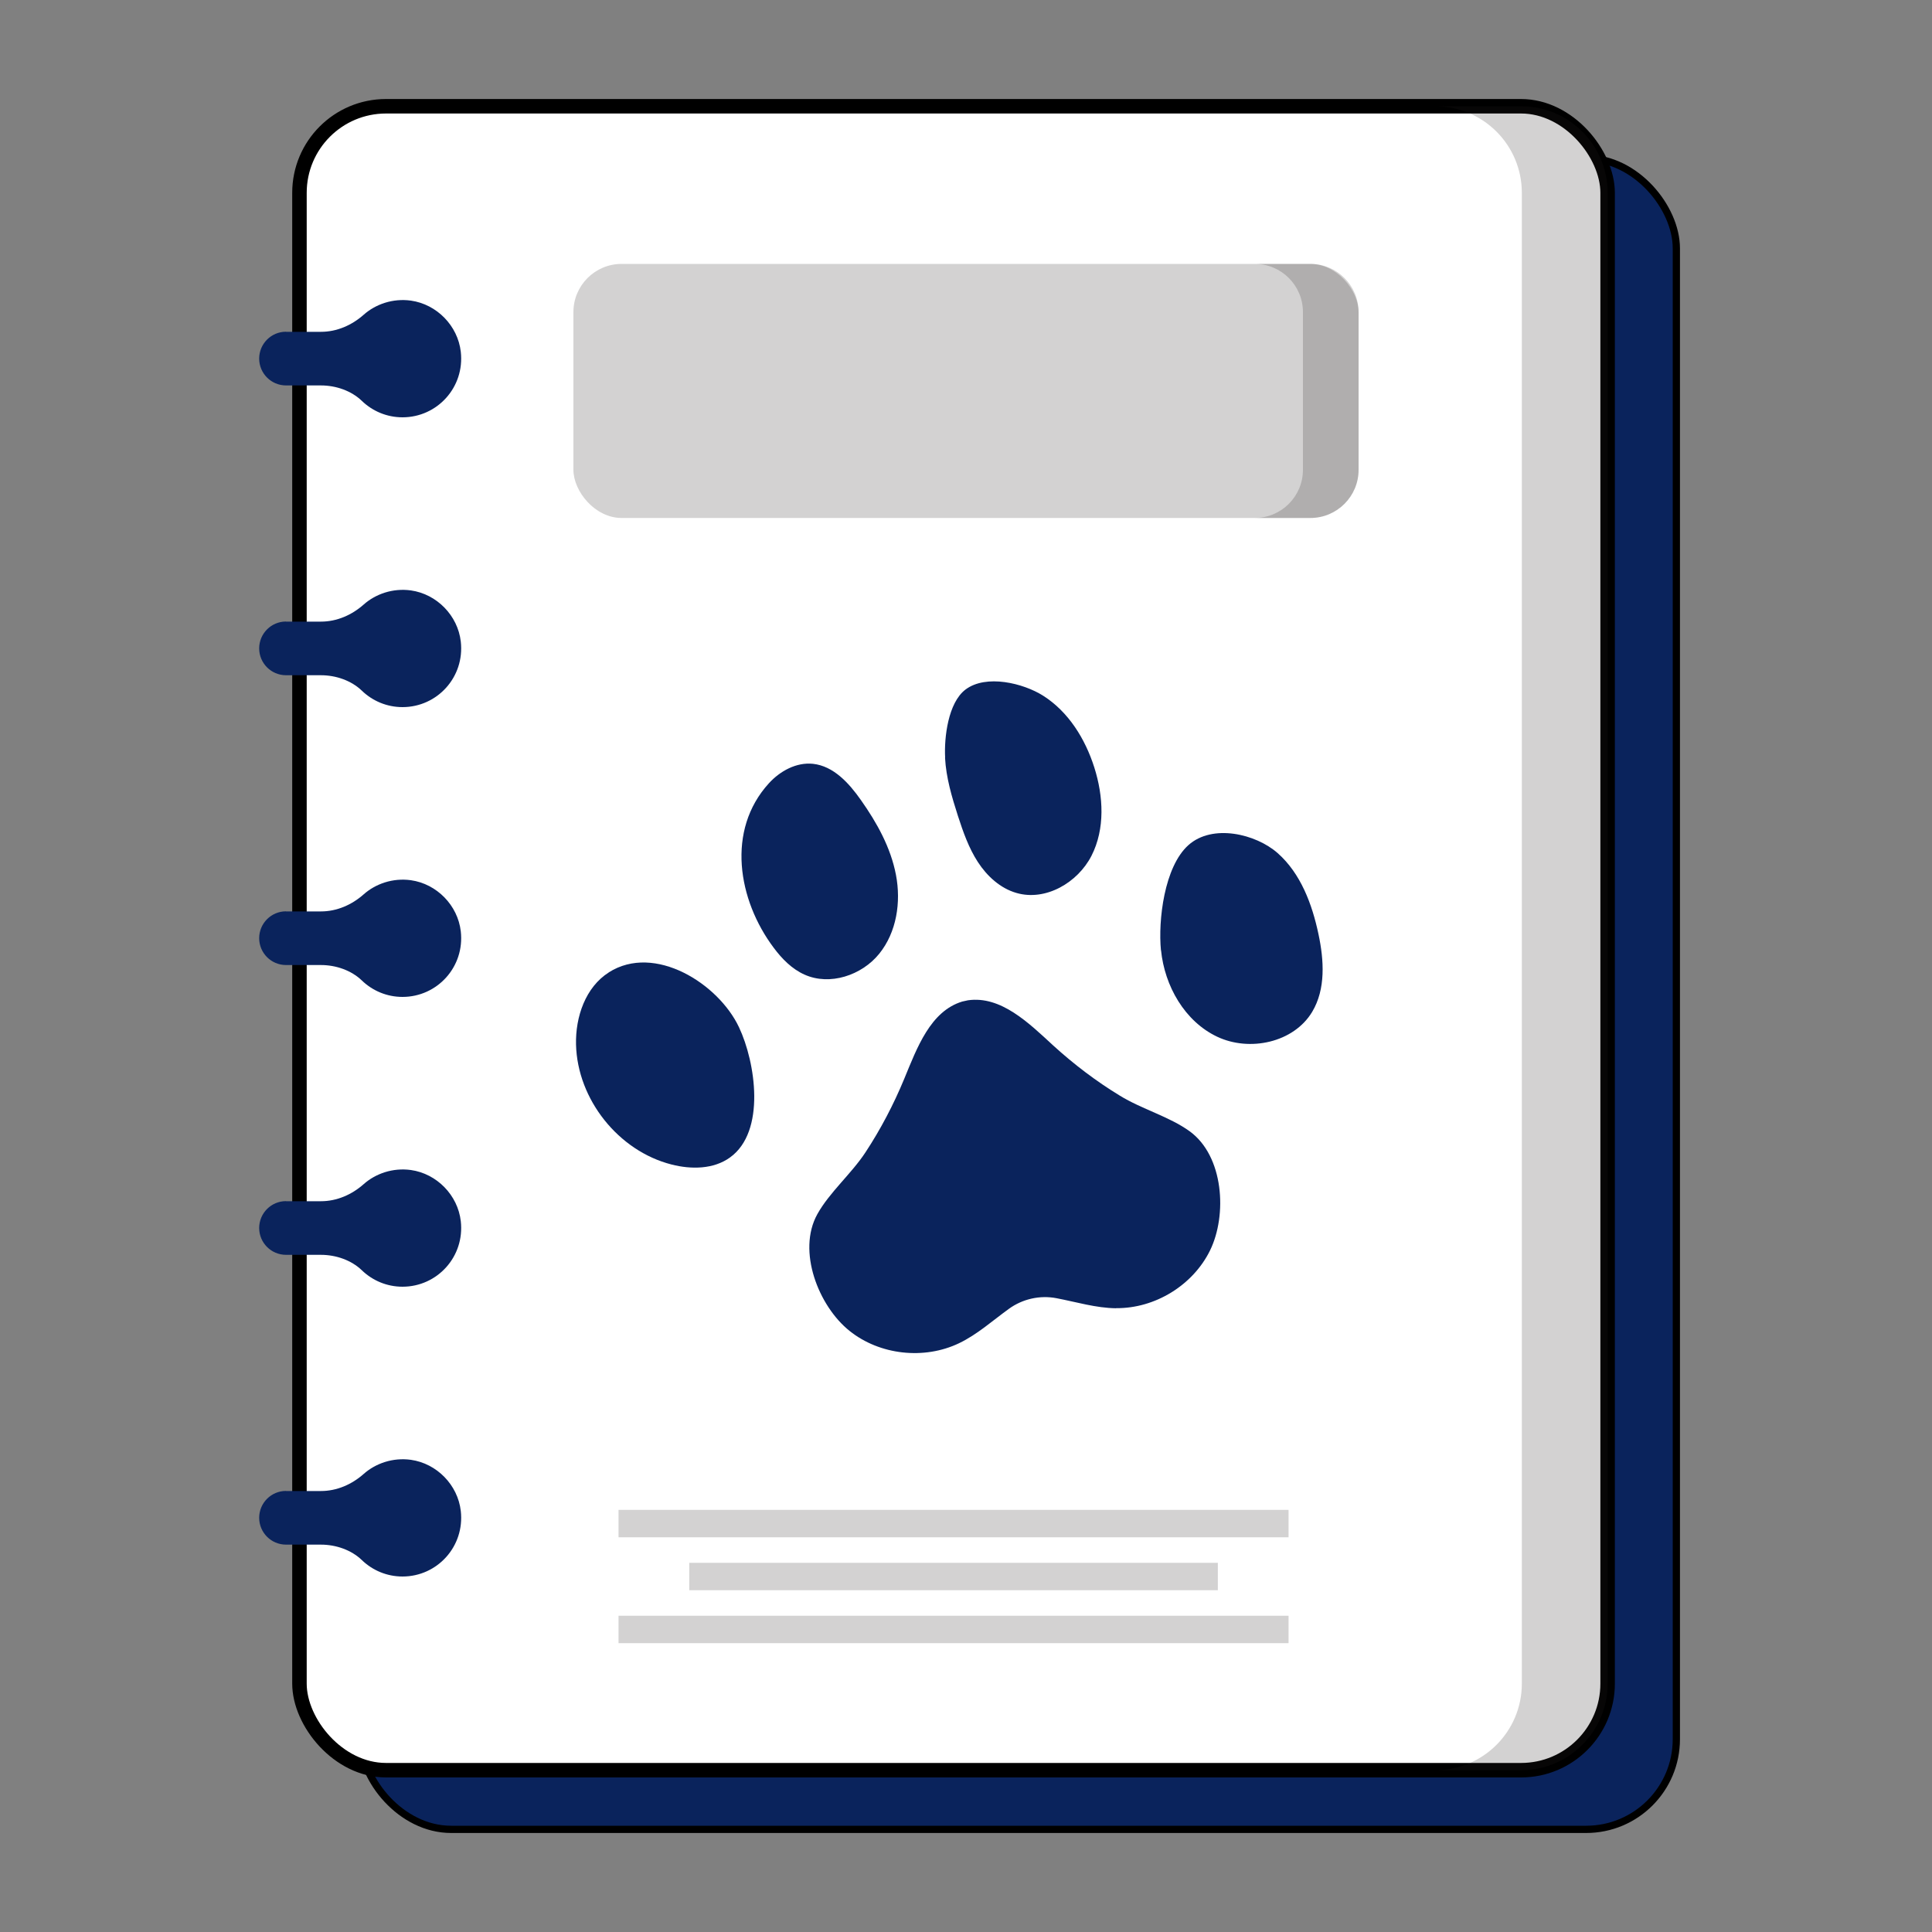
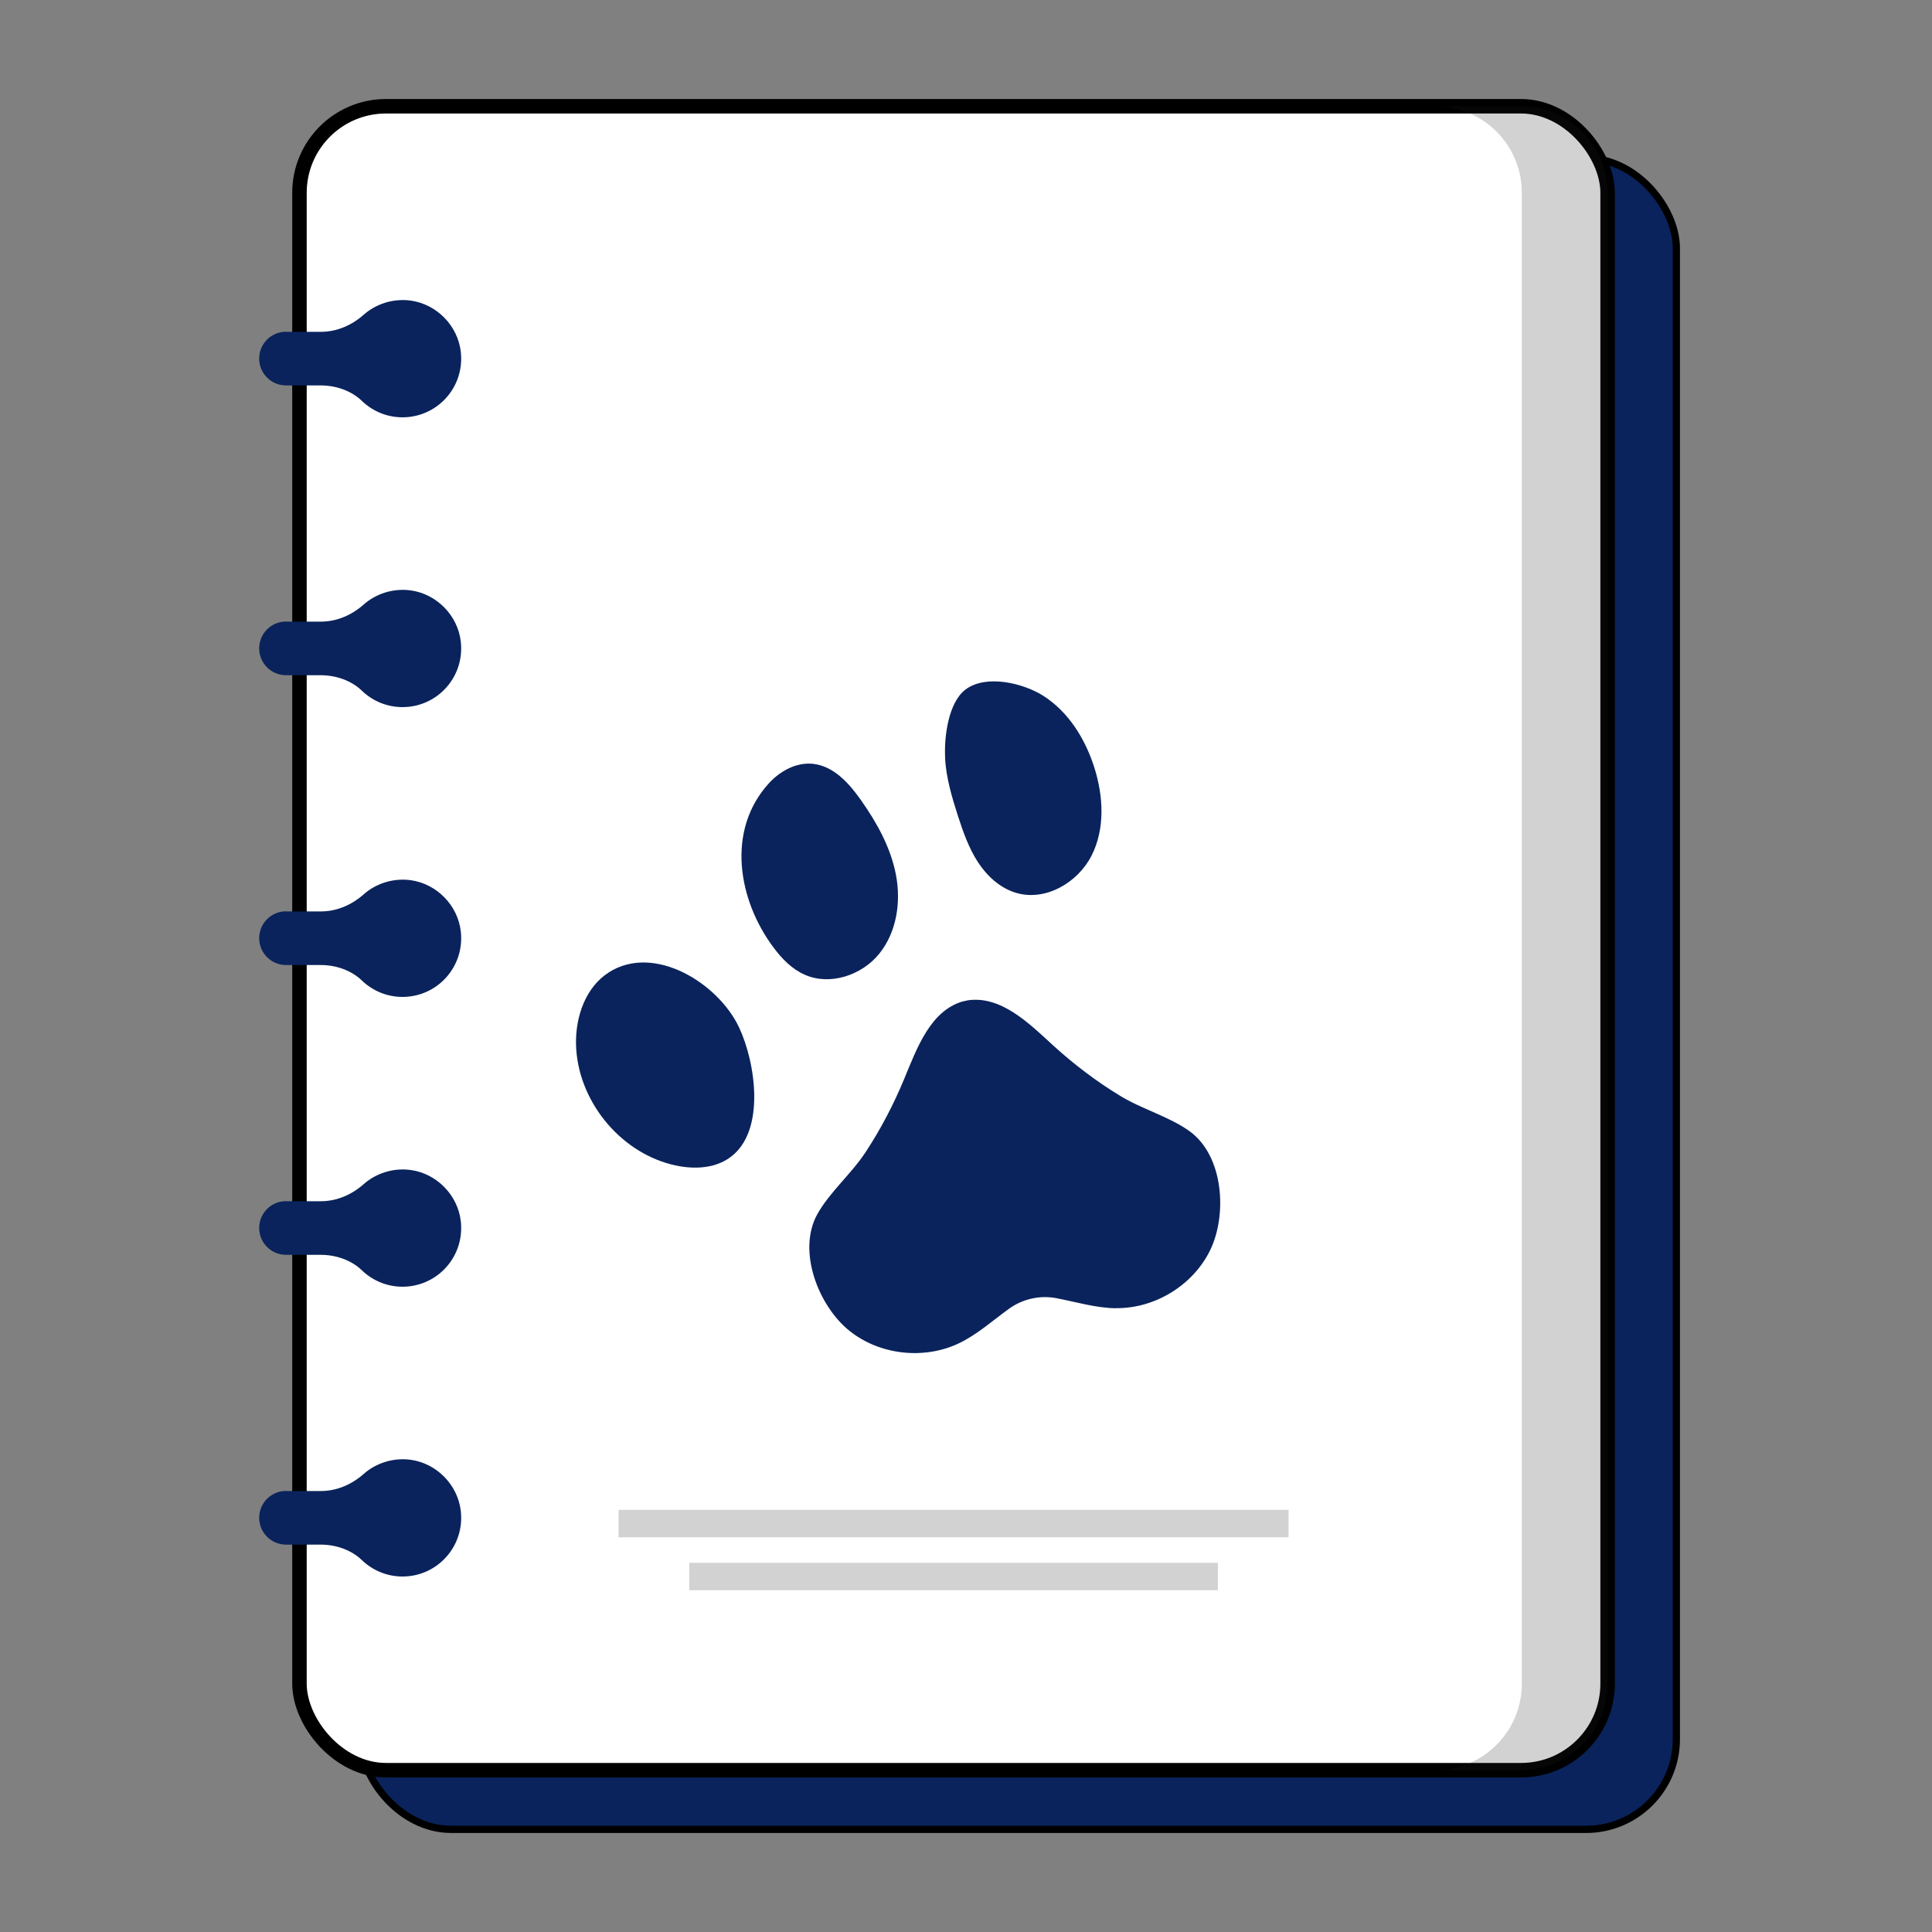
<svg xmlns="http://www.w3.org/2000/svg" id="Layer_1" data-name="Layer 1" viewBox="0 0 200 200">
  <rect x="0" y="0" width="200" height="200" fill="#808080" stroke="none" />
  <defs>
    <style>      .cls-1, .cls-2 {        fill: #231f20;      }      .cls-3, .cls-2 {        opacity: .2;      }      .cls-4 {        fill: #fff;        stroke: #000;        stroke-linecap: round;        stroke-linejoin: round;        stroke-width: 1.5px;      }      .cls-5 {        fill: #0a235c;      }    </style>
  </defs>
  <g>
    <g>
      <g>
        <g>
          <rect class="cls-4" x="37.74" y="16.75" width="135.42" height="172.25" rx="8.96" ry="8.96" />
          <rect class="cls-5" x="37.74" y="16.75" width="135.42" height="172.25" rx="8.96" ry="8.96" />
          <rect class="cls-4" x="31" y="11" width="135.42" height="172.25" rx="8.96" ry="8.96" />
          <path class="cls-2" d="M166.42,19.96v154.33c0,4.95-4.01,8.96-8.96,8.96h-8.88c4.95,0,8.96-4.01,8.96-8.96V19.96c0-4.95-4.01-8.96-8.96-8.96h8.88c4.95,0,8.96,4.01,8.96,8.96Z" />
        </g>
        <g>
          <path class="cls-5" d="M29.61,34.35h3.61c1.65,0,3.2-.68,4.43-1.77s3.01-1.72,4.89-1.46c2.68.38,4.85,2.6,5.16,5.29.42,3.68-2.44,6.79-6.03,6.79-1.64,0-3.12-.65-4.21-1.7s-2.68-1.6-4.24-1.6h-3.61c-1.53,0-2.78-1.24-2.78-2.78h0c0-1.53,1.24-2.78,2.78-2.78Z" />
          <path class="cls-5" d="M29.61,64.35h3.61c1.65,0,3.2-.68,4.43-1.77s3.01-1.72,4.89-1.46c2.68.38,4.85,2.6,5.16,5.29.42,3.68-2.44,6.79-6.03,6.79-1.64,0-3.12-.65-4.21-1.7s-2.68-1.6-4.24-1.6h-3.61c-1.53,0-2.78-1.24-2.78-2.78h0c0-1.53,1.24-2.78,2.78-2.78Z" />
          <path class="cls-5" d="M29.61,94.35h3.61c1.65,0,3.2-.68,4.43-1.77s3.01-1.72,4.89-1.46c2.68.38,4.85,2.6,5.16,5.29.42,3.68-2.44,6.79-6.03,6.79-1.64,0-3.12-.65-4.21-1.7s-2.68-1.6-4.24-1.6h-3.61c-1.53,0-2.78-1.24-2.78-2.78h0c0-1.53,1.24-2.78,2.78-2.78Z" />
          <path class="cls-5" d="M29.61,124.35h3.61c1.65,0,3.2-.68,4.43-1.77s3.01-1.72,4.89-1.46c2.68.38,4.85,2.6,5.16,5.29.42,3.68-2.44,6.79-6.03,6.79-1.64,0-3.12-.65-4.21-1.7s-2.68-1.6-4.24-1.6h-3.61c-1.53,0-2.78-1.24-2.78-2.78h0c0-1.53,1.24-2.78,2.78-2.78Z" />
          <path class="cls-5" d="M29.61,154.35h3.61c1.65,0,3.2-.68,4.43-1.77s3.01-1.72,4.89-1.46c2.68.38,4.85,2.6,5.16,5.29.42,3.68-2.44,6.79-6.03,6.79-1.64,0-3.12-.65-4.21-1.7s-2.68-1.6-4.24-1.6h-3.61c-1.53,0-2.78-1.24-2.78-2.78h0c0-1.53,1.24-2.78,2.78-2.78Z" />
        </g>
      </g>
-       <rect class="cls-2" x="59.36" y="27.32" width="81.28" height="26.3" rx="4.99" ry="4.99" />
-       <path class="cls-2" d="M140.64,32.31v16.32c0,2.75-2.23,4.99-4.99,4.99h-5.76c2.76,0,4.99-2.24,4.99-4.99v-16.32c0-2.76-2.23-4.99-4.99-4.99h5.76c2.76,0,4.99,2.23,4.99,4.99Z" />
    </g>
    <g class="cls-3">
      <rect class="cls-1" x="64.03" y="156.3" width="69.36" height="2.84" />
      <rect class="cls-1" x="71.35" y="161.78" width="54.72" height="2.84" />
-       <rect class="cls-1" x="64.03" y="167.26" width="69.36" height="2.84" />
    </g>
  </g>
  <g>
    <path class="cls-5" d="M63.03,100.66c-2.42,1.53-3.47,4.61-3.4,7.47.14,5.68,4.39,11.02,9.89,12.42,2.03.52,4.35.5,6.05-.73,3.73-2.68,2.65-9.84.93-13.48-2.12-4.51-8.73-8.7-13.48-5.68Z" />
    <path class="cls-5" d="M80.1,98.12c.85,1.14,1.88,2.19,3.18,2.77,2.62,1.18,5.92.08,7.73-2.15,1.81-2.23,2.28-5.35,1.74-8.17-.54-2.83-1.97-5.4-3.63-7.75-1.23-1.75-2.83-3.52-4.96-3.75-1.72-.18-3.4.74-4.56,2.01-4.44,4.86-3.22,12.09.5,17.04Z" />
    <path class="cls-5" d="M97.83,78.44c.11,2.06.7,4.05,1.33,6.01.54,1.66,1.12,3.33,2.07,4.79s2.32,2.72,4,3.2c3.01.87,6.33-1.06,7.76-3.85,1.42-2.79,1.24-6.16.29-9.15-.94-2.96-2.68-5.77-5.31-7.43-2.03-1.28-5.88-2.24-8.02-.63-1.81,1.37-2.22,4.98-2.11,7.04Z" />
-     <path class="cls-5" d="M120.19,98.37c.37,3.7,2.45,7.36,5.81,8.95,3.36,1.59,7.93.61,9.84-2.58,1.41-2.36,1.22-5.34.65-8.03-.66-3.12-1.84-6.28-4.22-8.39-2.26-2-6.75-3.07-9.25-.83-2.5,2.24-3.14,7.79-2.84,10.88Z" />
    <path class="cls-5" d="M115.54,135.42c4.02.04,7.95-2.37,9.72-5.97,1.8-3.67,1.43-9.79-2.12-12.35-2.09-1.51-4.96-2.29-7.2-3.67-2.47-1.5-4.78-3.26-6.91-5.2-2.54-2.34-5.42-5.17-8.83-4.68l-.59.13c-3.3,1-4.68,4.79-6,7.99-1.1,2.66-2.45,5.24-4.03,7.64-1.45,2.2-3.72,4.13-4.97,6.38-2.12,3.82.13,9.52,3.33,12.08,3.13,2.51,7.73,3.01,11.34,1.28,1.88-.9,3.47-2.34,5.16-3.56,1.42-1.03,3.21-1.43,4.93-1.1,2.04.39,4.1,1.02,6.17,1.04Z" />
  </g>
</svg>